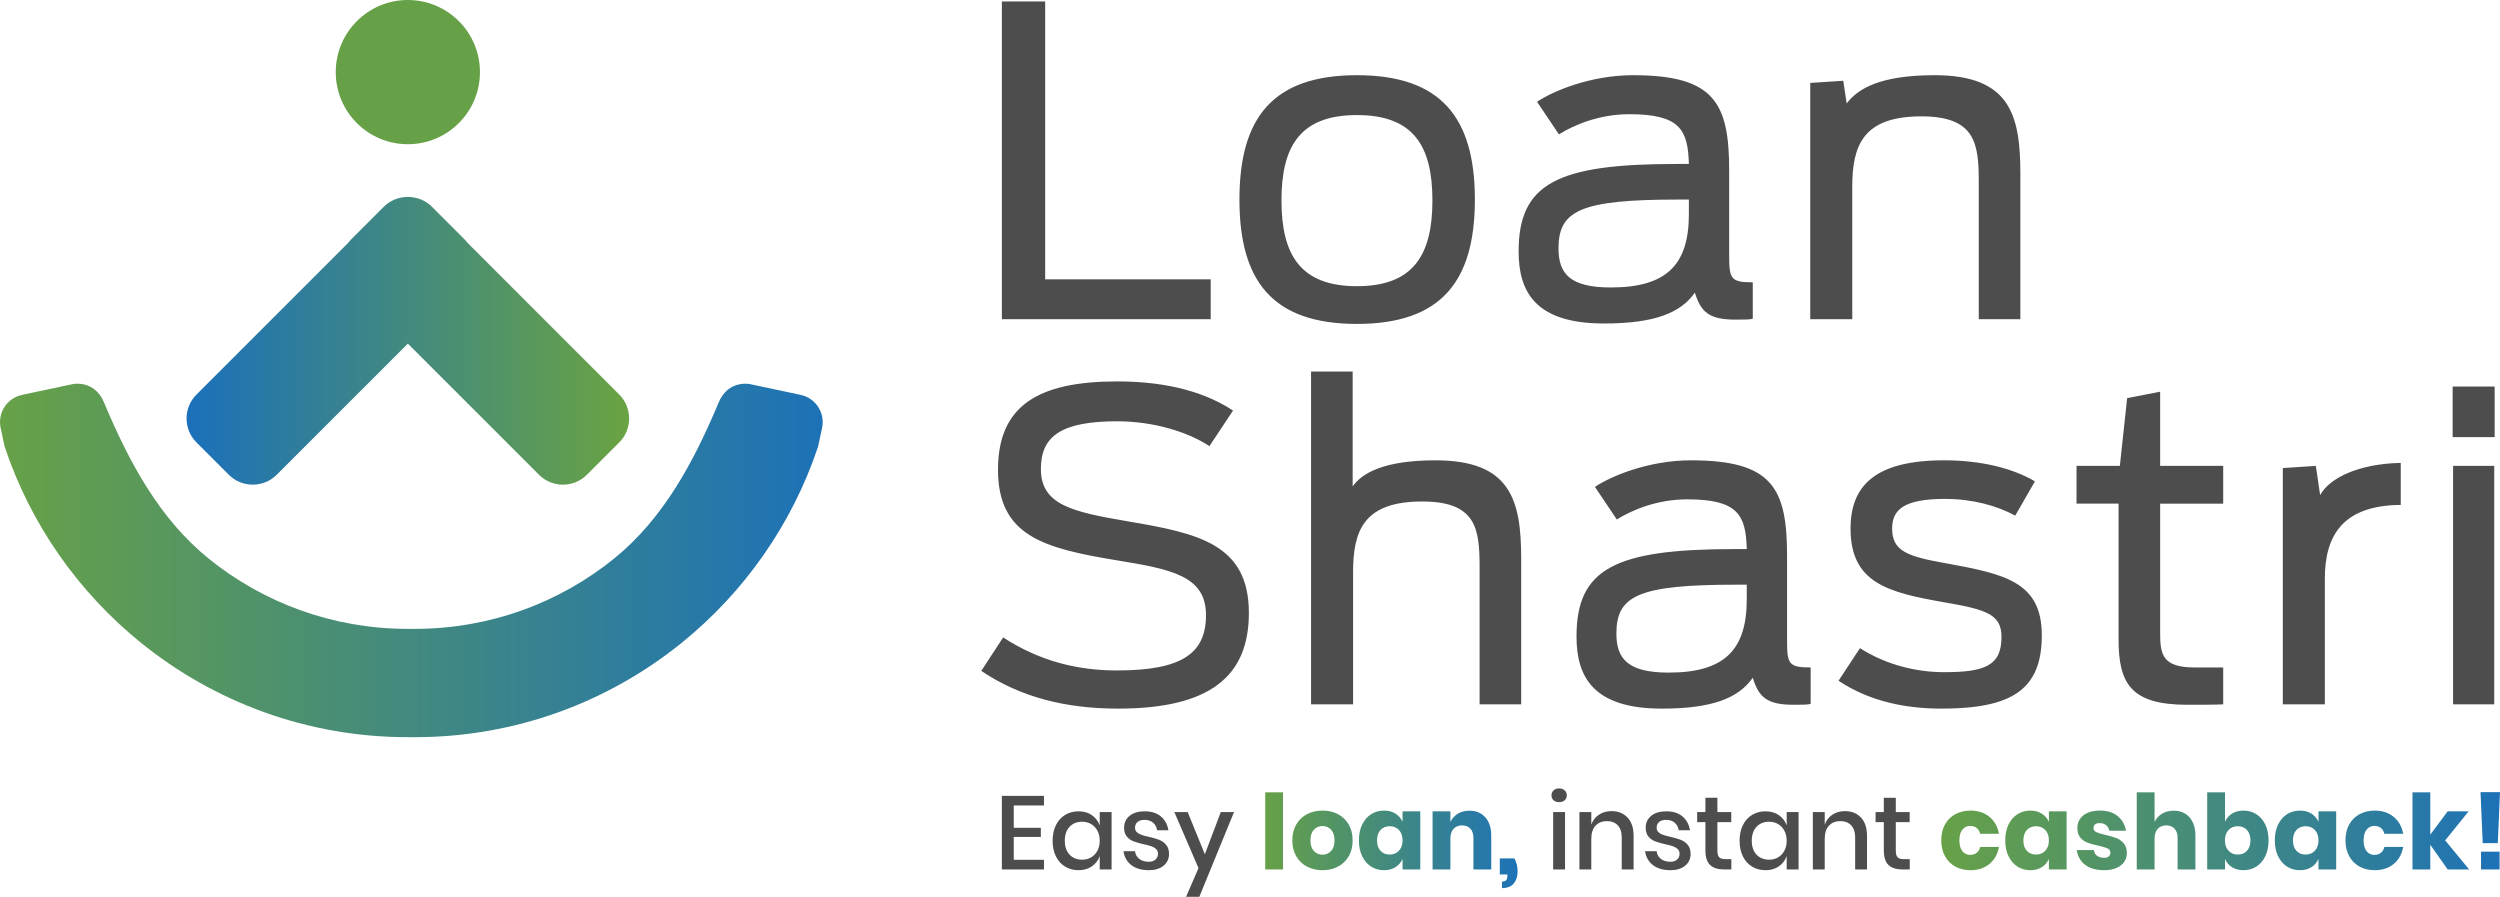
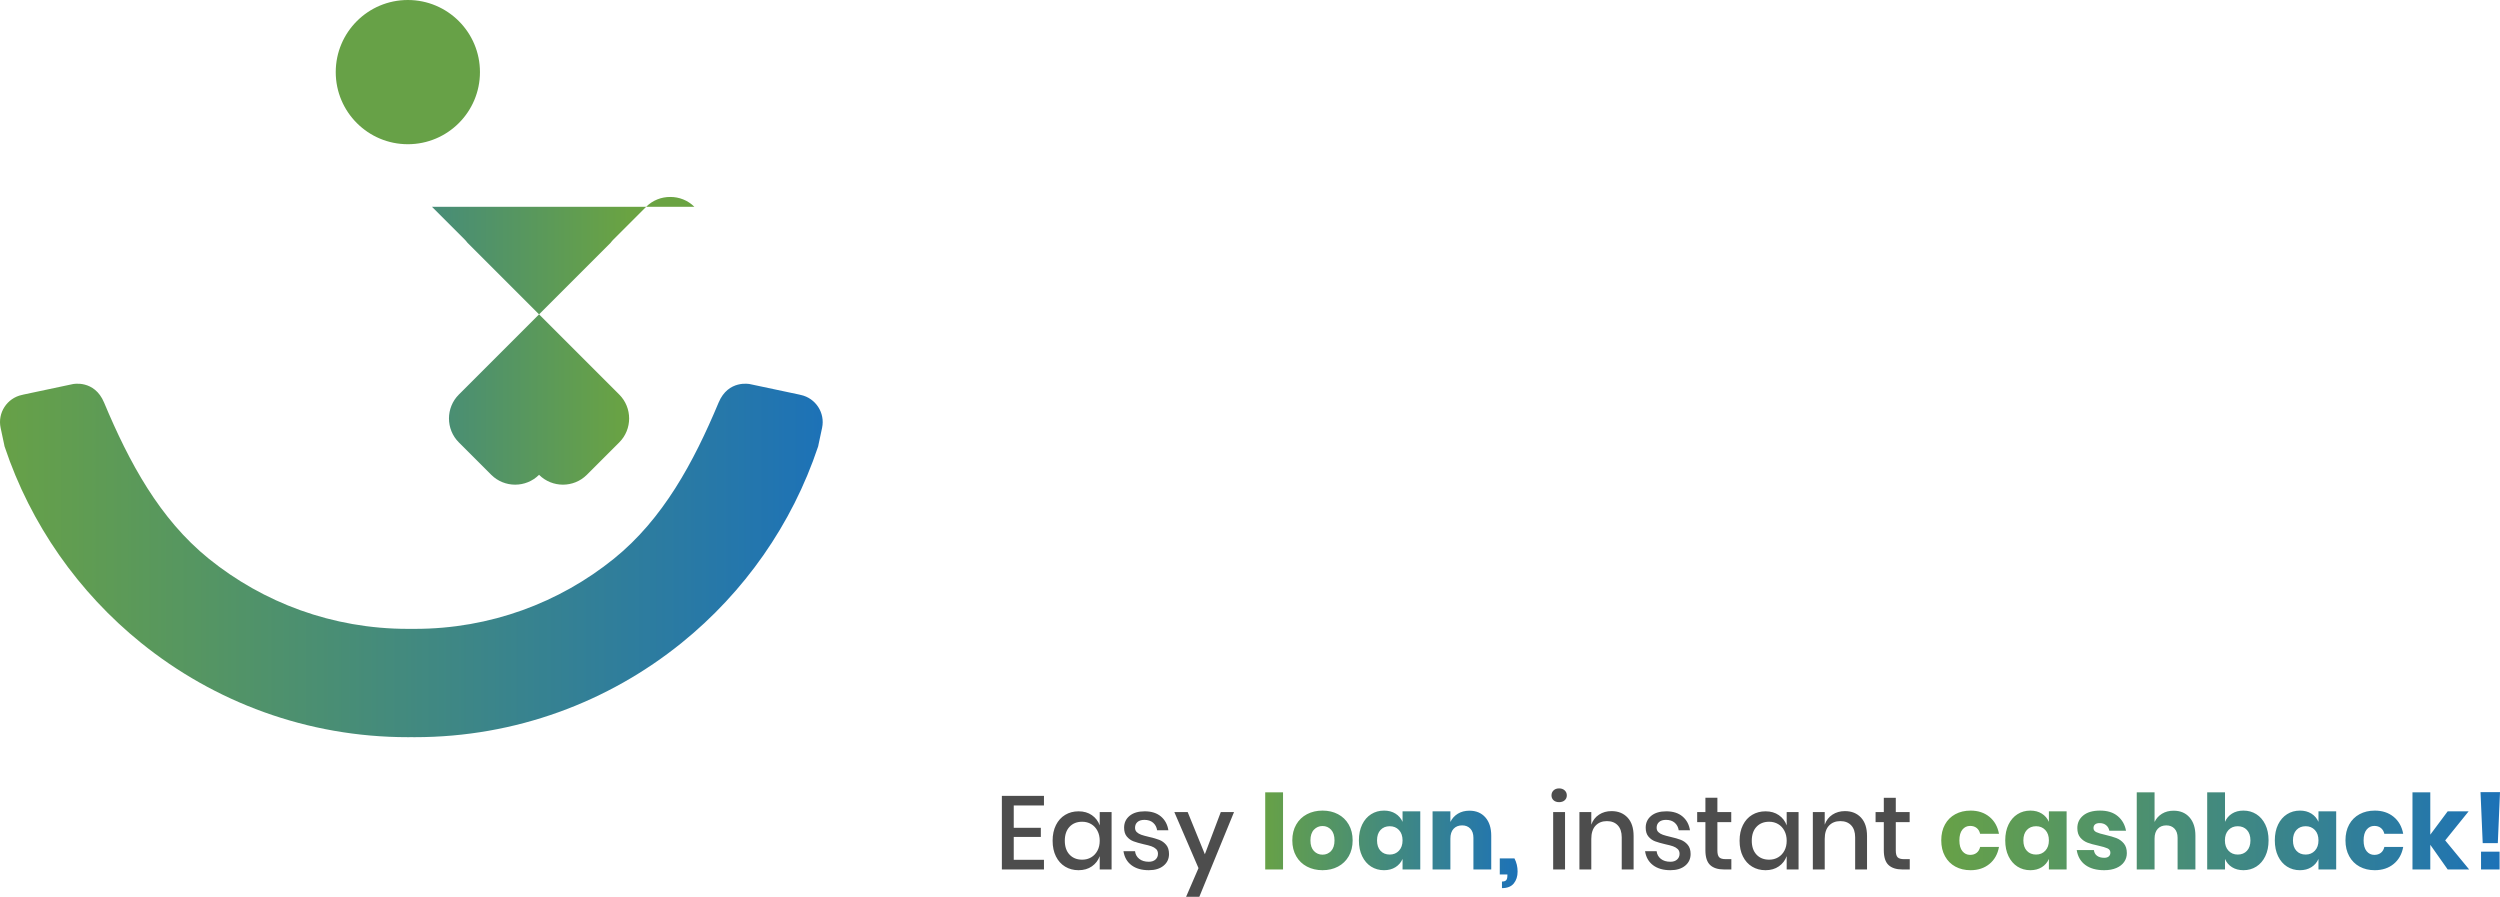
<svg xmlns="http://www.w3.org/2000/svg" xmlns:xlink="http://www.w3.org/1999/xlink" xml:space="preserve" version="1.1" style="shape-rendering:geometricPrecision; text-rendering:geometricPrecision; image-rendering:optimizeQuality; fill-rule:evenodd; clip-rule:evenodd" viewBox="4678.68 5520.98 11042.37 3960.99">
  <defs>
    <style type="text/css">
   
    .fil1 {fill:#67A147}
    .fil0 {fill:#4D4D4D;fill-rule:nonzero}
    .fil2 {fill:url(#id0)}
    .fil5 {fill:url(#id1);fill-rule:nonzero}
    .fil3 {fill:url(#id2);fill-rule:nonzero}
    .fil4 {fill:url(#id3);fill-rule:nonzero}
   
  </style>
    <linearGradient id="id0" gradientUnits="userSpaceOnUse" x1="5502.7" y1="7026.34" x2="7457.52" y2="7026.34">
      <stop offset="0" style="stop-opacity:1; stop-color:#1B70BB" />
      <stop offset="1" style="stop-opacity:1; stop-color:#6AA342" />
    </linearGradient>
    <linearGradient id="id1" gradientUnits="userSpaceOnUse" x1="13253.09" y1="9192.23" x2="15721.05" y2="9192.23">
      <stop offset="0" style="stop-opacity:1; stop-color:#67A147" />
      <stop offset="1" style="stop-opacity:1; stop-color:#1D72B7" />
    </linearGradient>
    <linearGradient id="id2" gradientUnits="userSpaceOnUse" xlink:href="#id1" x1="4678.63" y1="7996.43" x2="8312.57" y2="7996.43">
  </linearGradient>
    <linearGradient id="id3" gradientUnits="userSpaceOnUse" xlink:href="#id1" x1="10267.07" y1="9232.27" x2="11381.83" y2="9232.27">
  </linearGradient>
  </defs>
  <g id="Layer_x0020_1">
    <g id="_2141184795488">
      <g>
-         <path class="fil0" d="M9103.87 6930.88l922.43 0 0 -176.17 -731.15 0 0 -1227.4 -191.28 0 0 1403.57zm1568.36 20.84c373.14,0 520.88,-189.42 520.88,-549.31 0,-359.9 -147.74,-549.32 -520.88,-549.32 -373.15,0 -519.03,189.42 -519.03,549.32 0,359.89 145.88,549.31 519.03,549.31zm0 -166.68c-248.15,0 -333.37,-136.39 -333.37,-378.84 0,-242.45 85.22,-376.94 333.37,-376.94 248.14,0 333.36,134.49 333.36,376.94 0,242.45 -85.22,378.84 -333.36,378.84zm1091.04 164.79c225.41,0 339.06,-47.34 401.58,-136.39 26.5,87.15 64.38,119.34 179.93,119.34 37.89,0 62.52,0 75.77,-3.79l0 -160.99c-96.61,0 -104.2,-15.19 -104.2,-117.45l0 -375.05c0,-299.27 -64.38,-422.41 -424.28,-422.41 -187.52,0 -354.2,70.11 -424.28,117.44l96.61 143.99c66.28,-41.68 178.03,-89.06 310.63,-89.06 223.51,0 259.49,68.22 263.29,219.75l-56.83 0c-526.58,0 -695.16,87.12 -695.16,386.4 0,178.03 73.87,318.22 376.94,318.22zm30.3 -159.13c-179.94,0 -231.07,-60.59 -231.07,-172.34 0,-166.68 94.71,-215.95 528.44,-215.95l47.38 0 0 64.41c0,225.41 -100.41,323.88 -344.75,323.88zm880.82 140.18l185.62 0 0 -583.4c0,-181.83 45.44,-312.53 304.97,-312.53 238.66,0 253.8,119.31 253.8,289.79l0 606.14 183.73 0 0 -642.13c0,-259.49 -45.44,-435.66 -378.84,-435.66 -238.65,0 -339.02,58.72 -388.29,125.04l-15.15 -100.41 -145.84 9.49 0 1043.67zm-3057.22 1720.04c405.37,0 577.71,-142.04 577.71,-422.38 0,-304.97 -223.51,-352.34 -537.93,-405.37 -242.45,-41.68 -380.74,-71.97 -380.74,-231.1 0,-147.74 94.71,-210.23 337.16,-210.23 157.23,0 310.66,45.44 407.27,109.86l104.17 -157.23c-111.76,-73.87 -274.65,-128.8 -511.44,-128.8 -350.41,0 -526.58,107.96 -526.58,390.19 0,291.72 200.81,346.65 522.82,399.68 242.45,39.79 395.85,68.18 395.85,242.45 0,170.48 -107.96,244.35 -393.99,244.35 -170.44,0 -339.02,-39.78 -501.94,-145.84l-96.61 147.74c174.27,117.45 375.04,166.68 604.25,166.68zm852.39 -18.94l185.62 0 0 -583.41c0,-181.82 45.44,-312.52 304.97,-312.52 238.66,0 253.8,119.31 253.8,289.79l0 606.14 183.73 0 0 -642.13c0,-259.49 -45.44,-435.67 -378.84,-435.67 -223.51,0 -323.88,54.97 -365.56,115.55l0 -507.64 -183.72 0 0 1469.89zm1549.41 18.94c225.41,0 339.06,-47.33 401.58,-136.39 26.5,87.16 64.38,119.35 179.93,119.35 37.89,0 62.52,0 75.77,-3.8l0 -160.99c-96.61,0 -104.2,-15.18 -104.2,-117.44l0 -375.05c0,-299.28 -64.38,-422.42 -424.28,-422.42 -187.52,0 -354.2,70.11 -424.28,117.45l96.61 143.98c66.28,-41.68 178.03,-89.05 310.63,-89.05 223.51,0 259.49,68.21 263.29,219.75l-56.83 0c-526.58,0 -695.16,87.12 -695.16,386.39 0,178.04 73.87,318.22 376.94,318.22zm30.29 -159.12c-179.93,0 -231.06,-60.59 -231.06,-172.34 0,-166.69 94.71,-215.96 528.44,-215.96l47.38 0 0 64.42c0,225.41 -100.41,323.88 -344.76,323.88zm1204.7 159.12c310.67,0 443.26,-83.36 443.26,-323.91 0,-236.76 -164.82,-270.84 -424.31,-318.22 -172.38,-30.29 -236.76,-54.93 -236.76,-153.43 0,-81.43 49.23,-130.7 232.96,-130.7 123.14,0 231.1,30.33 310.66,73.87l87.12 -151.5c-100.36,-58.72 -238.65,-92.85 -401.54,-92.85 -301.17,0 -412.93,109.9 -412.93,301.18 0,240.59 164.79,282.23 412.93,325.81 187.52,32.19 253.8,53.03 253.8,153.43 0,126.9 -73.87,155.33 -253.8,155.33 -113.65,0 -250.04,-28.43 -371.29,-106.09l-94.71 143.98c142.09,94.71 304.97,123.1 454.61,123.1zm596.66 -905.42l185.62 0 0 598.56c0,195.11 53.03,289.82 303.08,289.82 28.39,0 136.39,0 159.12,-1.9l0 -162.89 -126.93 0c-140.15,0 -151.54,-56.82 -151.54,-149.63l0 -573.96 278.47 0 0 -166.68 -278.47 0 0 -327.67 -145.84 28.39 -32.19 299.28 -191.32 0 0 166.68zm911.11 886.48l185.63 0 0 -554.97c0,-193.22 81.42,-323.92 335.26,-325.81l0 -185.63c-185.62,3.8 -314.42,66.28 -356.1,142.05l-18.94 -128.8 -145.85 9.49 0 1043.67zm751.99 0l181.83 0 0 -1053.16 -181.83 0 0 1053.16zm-1.9 -1180.06l185.63 0 0 -223.51 -185.63 0 0 223.51z" />
        <g>
          <path class="fil1" d="M6480.12 5520.98c175.9,0 318.5,142.6 318.5,318.5 0,175.91 -142.6,318.51 -318.5,318.51 -175.9,0 -318.5,-142.6 -318.5,-318.51 0,-175.9 142.6,-318.5 318.5,-318.5z" />
-           <path class="fil2" d="M6586.71 6434.46l143.29 143.29c5,5.01 9.57,10.28 13.71,15.79l670.29 670.29c58.06,58.08 58.06,153.04 0,211.09l-143.29 143.29c-58.06,58.06 -153.01,58.06 -211.09,0l-579.5 -579.49 -579.49 579.49c-58.08,58.06 -153.04,58.06 -211.09,0l-143.3 -143.29c-58.05,-58.05 -58.05,-153.01 0,-211.09l670.3 -670.29c4.13,-5.51 8.7,-10.78 13.71,-15.79l143.29 -143.29c29.28,-29.28 67.97,-43.79 106.58,-43.52 38.62,-0.27 77.31,14.24 106.59,43.52z" />
+           <path class="fil2" d="M6586.71 6434.46l143.29 143.29c5,5.01 9.57,10.28 13.71,15.79l670.29 670.29c58.06,58.08 58.06,153.04 0,211.09l-143.29 143.29c-58.06,58.06 -153.01,58.06 -211.09,0c-58.08,58.06 -153.04,58.06 -211.09,0l-143.3 -143.29c-58.05,-58.05 -58.05,-153.01 0,-211.09l670.3 -670.29c4.13,-5.51 8.7,-10.78 13.71,-15.79l143.29 -143.29c29.28,-29.28 67.97,-43.79 106.58,-43.52 38.62,-0.27 77.31,14.24 106.59,43.52z" />
          <path class="fil3" d="M6495.6 8776.96l15.48 0.09c445.87,0 855.88,-156.03 1178.34,-416.54 276.02,-223.05 487.62,-522.65 602.47,-866.36l0.67 -2.06 0.77 -2.35 -0.34 -0.2 16.84 -78.99c14.04,-65.82 -28.31,-131.11 -94.14,-145.15l-4.43 -0.94 -0.26 -0.28 -65.57 -13.9 -154.87 -32.83c0,0 -95.07,-20.37 -137.7,81.48 -110.66,264.35 -245.2,514.18 -462.45,689.73 -239.97,193.86 -545.88,309.98 -879.33,309.98l-15.48 -0.09 -15.48 0.09c-333.45,0 -639.36,-116.12 -879.33,-309.98 -217.25,-175.55 -351.79,-425.38 -462.45,-689.73 -42.63,-101.85 -137.7,-81.48 -137.7,-81.48l-154.87 32.83 -65.57 13.9 -0.26 0.28 -4.43 0.94c-65.83,14.04 -108.18,79.33 -94.14,145.15l16.84 78.99 -0.34 0.2 0.76 2.35 0.68 2.06c114.84,343.71 326.45,643.31 602.47,866.36 322.46,260.51 732.47,416.54 1178.34,416.54l15.48 -0.09z" />
        </g>
      </g>
      <g>
        <path class="fil0" d="M9156.34 9078.77l0 98.5 119.67 0 0 40.51 -119.67 0 0 100.79 133.48 0 0 42.81 -185.95 0 0 -324.95 185.95 0 0 42.34 -133.48 0zm286.29 25.78c23.01,0 42.65,5.68 58.91,17.03 16.27,11.35 27.77,26.39 34.52,45.11l0 -58.92 52.47 0 0 253.61 -52.47 0 0 -58.91c-6.75,18.71 -18.25,33.75 -34.52,45.1 -16.26,11.36 -35.9,17.03 -58.91,17.03 -22.09,0 -41.81,-5.21 -59.15,-15.65 -17.33,-10.43 -30.91,-25.47 -40.73,-45.1 -9.82,-19.64 -14.73,-42.81 -14.73,-69.5 0,-26.39 4.91,-49.41 14.73,-69.05 9.82,-19.63 23.4,-34.67 40.73,-45.1 17.34,-10.43 37.06,-15.65 59.15,-15.65zm16.11 46.03c-23.32,0 -41.96,7.44 -55.93,22.32 -13.96,14.88 -20.94,35.36 -20.94,61.45 0,26.08 6.98,46.56 20.94,61.44 13.97,14.88 32.61,22.32 55.93,22.32 14.73,0 27.92,-3.45 39.58,-10.35 11.66,-6.91 20.87,-16.65 27.62,-29.23 6.75,-12.58 10.12,-27.31 10.12,-44.18 0,-16.57 -3.37,-31.23 -10.12,-43.96 -6.75,-12.73 -15.96,-22.55 -27.62,-29.46 -11.66,-6.9 -24.85,-10.35 -39.58,-10.35zm276.16 -46.03c29.76,0 53.62,7.59 71.57,22.78 17.95,15.19 28.92,35.52 32.91,60.99l-49.71 0c-2.15,-13.81 -8.06,-24.93 -17.72,-33.37 -9.67,-8.44 -22.48,-12.66 -38.43,-12.66 -13.2,0 -23.4,3.15 -30.61,9.44 -7.21,6.29 -10.82,14.8 -10.82,25.54 0,7.98 2.61,14.42 7.83,19.33 5.21,4.91 11.73,8.75 19.56,11.51 7.82,2.76 18.95,5.83 33.37,9.21 19.02,4.29 34.44,8.74 46.26,13.34 11.81,4.61 21.93,11.89 30.37,21.87 8.44,9.97 12.66,23.55 12.66,40.73 0,21.17 -8.05,38.36 -24.16,51.55 -16.11,13.19 -37.82,19.79 -65.13,19.79 -31.61,0 -57.15,-7.36 -76.64,-22.09 -19.48,-14.73 -31.22,-35.29 -35.21,-61.68l51.09 0c1.54,13.81 7.67,25.01 18.41,33.6 10.74,8.59 24.86,12.89 42.35,12.89 12.58,0 22.47,-3.3 29.69,-9.9 7.21,-6.59 10.81,-14.95 10.81,-25.08 0,-8.9 -2.76,-15.96 -8.28,-21.17 -5.53,-5.22 -12.43,-9.29 -20.72,-12.2 -8.28,-2.92 -19.63,-5.91 -34.06,-8.98 -18.41,-4.29 -33.36,-8.59 -44.87,-12.88 -11.51,-4.3 -21.33,-11.28 -29.46,-20.95 -8.13,-9.66 -12.2,-22.78 -12.2,-39.35 0,-21.48 8.06,-38.89 24.17,-52.24 16.11,-13.35 38.43,-20.02 66.97,-20.02zm189.63 3.22l75.94 186.41 70.42 -186.41 58.46 0 -153.27 374.2 -58.46 0 54.77 -126.57 -106.78 -247.63 58.92 0z" />
        <path class="fil4" d="M10345.77 9020.78l0 340.6 -78.7 0 0 -340.6 78.7 0zm174.45 80.55c25.46,0 48.25,5.29 68.35,15.88 20.09,10.58 35.9,25.85 47.4,45.79 11.51,19.95 17.26,43.27 17.26,69.96 0,26.7 -5.75,50.02 -17.26,69.97 -11.5,19.94 -27.31,35.21 -47.4,45.79 -20.1,10.59 -42.89,15.88 -68.35,15.88 -25.47,0 -48.33,-5.29 -68.58,-15.88 -20.26,-10.58 -36.14,-25.85 -47.64,-45.79 -11.51,-19.95 -17.26,-43.27 -17.26,-69.97 0,-26.69 5.75,-50.01 17.26,-69.96 11.5,-19.94 27.38,-35.21 47.64,-45.79 20.25,-10.59 43.11,-15.88 68.58,-15.88zm0 68.12c-15.04,0 -27.7,5.44 -37.98,16.34 -10.28,10.89 -15.41,26.62 -15.41,47.17 0,20.56 5.13,36.21 15.41,46.95 10.28,10.74 22.94,16.11 37.98,16.11 15.03,0 27.61,-5.37 37.74,-16.11 10.12,-10.74 15.19,-26.39 15.19,-46.95 0,-20.55 -5.07,-36.28 -15.19,-47.17 -10.13,-10.9 -22.71,-16.34 -37.74,-16.34zm271.55 -68.12c19.64,0 36.52,4.45 50.63,13.35 14.12,8.89 24.55,21.01 31.3,36.36l0 -46.49 78.25 0 0 256.83 -78.25 0 0 -46.49c-6.75,15.35 -17.18,27.47 -31.3,36.36 -14.11,8.9 -30.99,13.35 -50.63,13.35 -21.17,0 -40.12,-5.29 -56.84,-15.88 -16.72,-10.58 -29.92,-25.85 -39.58,-45.79 -9.67,-19.95 -14.5,-43.27 -14.5,-69.97 0,-27 4.83,-50.39 14.5,-70.19 9.66,-19.79 22.86,-34.98 39.58,-45.56 16.72,-10.59 35.67,-15.88 56.84,-15.88zm25.32 69.04c-16.88,0 -30.46,5.52 -40.74,16.57 -10.28,11.04 -15.41,26.39 -15.41,46.02 0,19.64 5.13,34.99 15.41,46.03 10.28,11.05 23.86,16.57 40.74,16.57 16.57,0 30.15,-5.68 40.73,-17.03 10.59,-11.35 15.88,-26.54 15.88,-45.57 0,-19.33 -5.29,-34.59 -15.88,-45.79 -10.58,-11.2 -24.16,-16.8 -40.73,-16.8zm352.1 -68.58c29.46,0 52.86,9.82 70.19,29.45 17.34,19.64 26.01,46.65 26.01,81.01l0 149.13 -78.71 0 0 -139.92c0,-17.19 -4.52,-30.61 -13.58,-40.28 -9.05,-9.66 -21.09,-14.49 -36.13,-14.49 -15.95,0 -28.61,5.06 -37.97,15.18 -9.36,10.13 -14.04,24.55 -14.04,43.27l0 136.24 -78.7 0 0 -256.83 78.7 0 0 46.95c7.37,-15.35 18.34,-27.47 32.91,-36.36 14.58,-8.9 31.68,-13.35 51.32,-13.35zm198.84 210.8c9.2,17.8 13.8,37.13 13.8,58 0,21.17 -5.6,38.66 -16.8,52.47 -11.2,13.8 -28.61,20.71 -52.24,20.71l0 -29c8.29,0 14.35,-1.84 18.18,-5.52 3.84,-3.68 5.76,-10.74 5.76,-21.17l0 -4.61 -33.6 0 0 -70.88 64.9 0z" />
        <path class="fil0" d="M11531.54 9034.13c0,-8.9 3.07,-16.26 9.21,-22.09 6.14,-5.84 14.27,-8.75 24.39,-8.75 10.13,0 18.34,2.91 24.63,8.75 6.29,5.83 9.43,13.19 9.43,22.09 0,8.9 -3.14,16.11 -9.43,21.63 -6.29,5.52 -14.5,8.29 -24.63,8.29 -10.12,0 -18.25,-2.77 -24.39,-8.29 -6.14,-5.52 -9.21,-12.73 -9.21,-21.63zm59.84 73.64l0 253.61 -52.47 0 0 -253.61 52.47 0zm205.28 -4.14c29.46,0 53.09,9.51 70.88,28.54 17.8,19.02 26.7,46.18 26.7,81.46l0 147.75 -52.47 0 0 -142.22c0,-22.71 -5.83,-40.28 -17.49,-52.7 -11.66,-12.43 -27.62,-18.65 -47.87,-18.65 -20.87,0 -37.59,6.68 -50.17,20.03 -12.58,13.34 -18.87,32.91 -18.87,58.68l0 134.86 -52.47 0 0 -253.61 52.47 0 0 55.69c6.75,-19.02 18.1,-33.75 34.06,-44.18 15.96,-10.43 34.37,-15.65 55.23,-15.65zm242.11 0.92c29.76,0 53.62,7.59 71.57,22.78 17.95,15.19 28.92,35.52 32.91,60.99l-49.71 0c-2.15,-13.81 -8.06,-24.93 -17.72,-33.37 -9.67,-8.44 -22.48,-12.66 -38.43,-12.66 -13.2,0 -23.4,3.15 -30.61,9.44 -7.21,6.29 -10.82,14.8 -10.82,25.54 0,7.98 2.61,14.42 7.83,19.33 5.21,4.91 11.73,8.75 19.56,11.51 7.82,2.76 18.95,5.83 33.37,9.21 19.02,4.29 34.44,8.74 46.26,13.34 11.81,4.61 21.93,11.89 30.37,21.87 8.44,9.97 12.66,23.55 12.66,40.73 0,21.17 -8.05,38.36 -24.16,51.55 -16.11,13.19 -37.82,19.79 -65.13,19.79 -31.61,0 -57.15,-7.36 -76.64,-22.09 -19.48,-14.73 -31.22,-35.29 -35.21,-61.68l51.09 0c1.54,13.81 7.67,25.01 18.41,33.6 10.74,8.59 24.86,12.89 42.35,12.89 12.58,0 22.47,-3.3 29.69,-9.9 7.21,-6.59 10.81,-14.95 10.81,-25.08 0,-8.9 -2.76,-15.96 -8.28,-21.17 -5.53,-5.22 -12.43,-9.29 -20.72,-12.2 -8.28,-2.92 -19.63,-5.91 -34.06,-8.98 -18.41,-4.29 -33.36,-8.59 -44.87,-12.88 -11.51,-4.3 -21.33,-11.28 -29.46,-20.95 -8.13,-9.66 -12.2,-22.78 -12.2,-39.35 0,-21.48 8.06,-38.89 24.17,-52.24 16.11,-13.35 38.43,-20.02 66.97,-20.02zm287.2 211.26l0 45.57 -32.22 0c-27,0 -47.48,-6.52 -61.44,-19.56 -13.96,-13.04 -20.94,-34.75 -20.94,-65.13l0 -124.27 -36.37 0 0 -44.65 36.37 0 0 -63.06 52.93 0 0 63.06 61.21 0 0 44.65 -61.21 0 0 125.19c0,14.42 2.68,24.4 8.05,29.92 5.37,5.52 14.81,8.28 28.31,8.28l25.31 0zm150.97 -211.26c23.01,0 42.65,5.68 58.91,17.03 16.27,11.35 27.77,26.39 34.52,45.11l0 -58.92 52.47 0 0 253.61 -52.47 0 0 -58.91c-6.75,18.71 -18.25,33.75 -34.52,45.1 -16.26,11.36 -35.9,17.03 -58.91,17.03 -22.09,0 -41.81,-5.21 -59.15,-15.65 -17.33,-10.43 -30.91,-25.47 -40.73,-45.1 -9.82,-19.64 -14.73,-42.81 -14.73,-69.5 0,-26.39 4.91,-49.41 14.73,-69.05 9.82,-19.63 23.4,-34.67 40.73,-45.1 17.34,-10.43 37.06,-15.65 59.15,-15.65zm16.11 46.03c-23.32,0 -41.96,7.44 -55.93,22.32 -13.96,14.88 -20.94,35.36 -20.94,61.45 0,26.08 6.98,46.56 20.94,61.44 13.97,14.88 32.61,22.32 55.93,22.32 14.73,0 27.92,-3.45 39.58,-10.35 11.66,-6.91 20.87,-16.65 27.62,-29.23 6.75,-12.58 10.12,-27.31 10.12,-44.18 0,-16.57 -3.37,-31.23 -10.12,-43.96 -6.75,-12.73 -15.96,-22.55 -27.62,-29.46 -11.66,-6.9 -24.85,-10.35 -39.58,-10.35zm334.61 -46.95c29.46,0 53.09,9.51 70.88,28.54 17.8,19.02 26.7,46.18 26.7,81.46l0 147.75 -52.47 0 0 -142.22c0,-22.71 -5.83,-40.28 -17.49,-52.7 -11.66,-12.43 -27.62,-18.65 -47.87,-18.65 -20.87,0 -37.59,6.68 -50.17,20.03 -12.58,13.34 -18.87,32.91 -18.87,58.68l0 134.86 -52.47 0 0 -253.61 52.47 0 0 55.69c6.75,-19.02 18.1,-33.75 34.06,-44.18 15.96,-10.43 34.37,-15.65 55.23,-15.65zm286.29 212.18l0 45.57 -32.22 0c-27,0 -47.48,-6.52 -61.44,-19.56 -13.96,-13.04 -20.94,-34.75 -20.94,-65.13l0 -124.27 -36.37 0 0 -44.65 36.37 0 0 -63.06 52.93 0 0 63.06 61.21 0 0 44.65 -61.21 0 0 125.19c0,14.42 2.68,24.4 8.05,29.92 5.37,5.52 14.81,8.28 28.31,8.28l25.31 0z" />
        <path class="fil5" d="M13382.42 9101.33c33.14,0 60.91,9.13 83.31,27.38 22.4,18.26 36.52,43.35 42.35,75.26l-83.31 0c-2.46,-11.05 -7.52,-19.64 -15.19,-25.78 -7.67,-6.13 -17.34,-9.2 -29,-9.2 -13.81,0 -25.16,5.44 -34.06,16.34 -8.9,10.89 -13.34,26.77 -13.34,47.63 0,20.87 4.44,36.75 13.34,47.64 8.9,10.9 20.25,16.34 34.06,16.34 11.66,0 21.33,-3.07 29,-9.2 7.67,-6.14 12.73,-14.73 15.19,-25.78l83.31 0c-5.83,31.91 -19.95,57 -42.35,75.26 -22.4,18.25 -50.17,27.38 -83.31,27.38 -25.16,0 -47.48,-5.29 -66.97,-15.88 -19.48,-10.58 -34.75,-25.85 -45.79,-45.79 -11.05,-19.95 -16.57,-43.27 -16.57,-69.97 0,-27 5.44,-50.39 16.34,-70.19 10.89,-19.79 26.16,-34.98 45.79,-45.56 19.64,-10.59 42.04,-15.88 67.2,-15.88zm264.2 0c19.64,0 36.52,4.45 50.63,13.35 14.12,8.89 24.55,21.01 31.3,36.36l0 -46.49 78.25 0 0 256.83 -78.25 0 0 -46.49c-6.75,15.35 -17.18,27.47 -31.3,36.36 -14.11,8.9 -30.99,13.35 -50.63,13.35 -21.17,0 -40.12,-5.29 -56.84,-15.88 -16.72,-10.58 -29.92,-25.85 -39.58,-45.79 -9.67,-19.95 -14.5,-43.27 -14.5,-69.97 0,-27 4.83,-50.39 14.5,-70.19 9.66,-19.79 22.86,-34.98 39.58,-45.56 16.72,-10.59 35.67,-15.88 56.84,-15.88zm25.32 69.04c-16.88,0 -30.46,5.52 -40.74,16.57 -10.28,11.04 -15.41,26.39 -15.41,46.02 0,19.64 5.13,34.99 15.41,46.03 10.28,11.05 23.86,16.57 40.74,16.57 16.57,0 30.15,-5.68 40.73,-17.03 10.59,-11.35 15.88,-26.54 15.88,-45.57 0,-19.33 -5.29,-34.59 -15.88,-45.79 -10.58,-11.2 -24.16,-16.8 -40.73,-16.8zm282.6 -69.04c32.53,0 58.53,8.13 78.02,24.39 19.48,16.26 31.68,37.74 36.59,64.44l-73.65 0c-2.14,-10.43 -6.98,-18.64 -14.49,-24.62 -7.52,-5.99 -16.96,-8.98 -28.31,-8.98 -8.9,0 -15.65,1.92 -20.25,5.75 -4.6,3.84 -6.91,9.29 -6.91,16.34 0,7.98 4.22,13.96 12.66,17.95 8.44,3.99 21.71,7.98 39.81,11.97 19.64,4.6 35.75,9.28 48.33,14.04 12.58,4.75 23.48,12.5 32.68,23.24 9.21,10.74 13.81,25.16 13.81,43.27 0,14.73 -3.99,27.77 -11.97,39.12 -7.97,11.35 -19.48,20.25 -34.52,26.7 -15.03,6.44 -32.83,9.66 -53.39,9.66 -34.67,0 -62.44,-7.67 -83.31,-23.01 -20.86,-15.34 -33.6,-37.28 -38.2,-65.82l75.94 0c1.23,11.05 5.91,19.48 14.04,25.31 8.13,5.83 18.64,8.75 31.53,8.75 8.9,0 15.65,-2.07 20.25,-6.21 4.61,-4.15 6.91,-9.59 6.91,-16.34 0,-8.9 -4.22,-15.27 -12.66,-19.1 -8.44,-3.84 -22.17,-7.91 -41.19,-12.2 -19.03,-3.99 -34.68,-8.29 -46.95,-12.89 -12.28,-4.6 -22.86,-12.04 -31.76,-22.32 -8.9,-10.28 -13.35,-24.32 -13.35,-42.12 0,-23.01 8.75,-41.65 26.24,-55.92 17.49,-14.27 42.19,-21.4 74.1,-21.4zm324.95 0.46c29.46,0 52.86,9.82 70.19,29.45 17.34,19.64 26.01,46.65 26.01,81.01l0 149.13 -78.71 0 0 -139.92c0,-17.19 -4.52,-30.61 -13.58,-40.28 -9.05,-9.66 -21.09,-14.49 -36.13,-14.49 -15.95,0 -28.61,5.06 -37.97,15.18 -9.36,10.13 -14.04,24.55 -14.04,43.27l0 136.24 -78.7 0 0 -340.6 78.7 0 0 130.72c7.37,-15.35 18.34,-27.47 32.91,-36.36 14.58,-8.9 31.68,-13.35 51.32,-13.35zm308.38 -0.46c21.17,0 40.12,5.29 56.84,15.88 16.73,10.58 29.92,25.77 39.59,45.56 9.66,19.8 14.49,43.19 14.49,70.19 0,26.7 -4.83,50.02 -14.49,69.97 -9.67,19.94 -22.86,35.21 -39.59,45.79 -16.72,10.59 -35.67,15.88 -56.84,15.88 -19.64,0 -36.51,-4.45 -50.63,-13.35 -14.11,-8.89 -24.39,-21.01 -30.84,-36.36l0 46.49 -78.7 0 0 -340.6 78.7 0 0 130.26c6.45,-15.35 16.73,-27.47 30.84,-36.36 14.12,-8.9 30.99,-13.35 50.63,-13.35zm-25.31 69.04c-16.57,0 -30.15,5.6 -40.74,16.8 -10.59,11.2 -15.88,26.46 -15.88,45.79 0,19.03 5.29,34.22 15.88,45.57 10.59,11.35 24.17,17.03 40.74,17.03 16.87,0 30.45,-5.52 40.73,-16.57 10.28,-11.04 15.42,-26.39 15.42,-46.03 0,-19.63 -5.14,-34.98 -15.42,-46.02 -10.28,-11.05 -23.86,-16.57 -40.73,-16.57zm274.77 -69.04c19.64,0 36.52,4.45 50.63,13.35 14.12,8.89 24.55,21.01 31.3,36.36l0 -46.49 78.25 0 0 256.83 -78.25 0 0 -46.49c-6.75,15.35 -17.18,27.47 -31.3,36.36 -14.11,8.9 -30.99,13.35 -50.63,13.35 -21.17,0 -40.12,-5.29 -56.84,-15.88 -16.72,-10.58 -29.92,-25.85 -39.58,-45.79 -9.67,-19.95 -14.5,-43.27 -14.5,-69.97 0,-27 4.83,-50.39 14.5,-70.19 9.66,-19.79 22.86,-34.98 39.58,-45.56 16.72,-10.59 35.67,-15.88 56.84,-15.88zm25.32 69.04c-16.88,0 -30.46,5.52 -40.74,16.57 -10.28,11.04 -15.41,26.39 -15.41,46.02 0,19.64 5.13,34.99 15.41,46.03 10.28,11.05 23.86,16.57 40.74,16.57 16.57,0 30.15,-5.68 40.73,-17.03 10.59,-11.35 15.88,-26.54 15.88,-45.57 0,-19.33 -5.29,-34.59 -15.88,-45.79 -10.58,-11.2 -24.16,-16.8 -40.73,-16.8zm305.15 -69.04c33.14,0 60.91,9.13 83.31,27.38 22.4,18.26 36.52,43.35 42.35,75.26l-83.31 0c-2.46,-11.05 -7.52,-19.64 -15.19,-25.78 -7.67,-6.13 -17.34,-9.2 -29,-9.2 -13.81,0 -25.16,5.44 -34.06,16.34 -8.9,10.89 -13.34,26.77 -13.34,47.63 0,20.87 4.44,36.75 13.34,47.64 8.9,10.9 20.25,16.34 34.06,16.34 11.66,0 21.33,-3.07 29,-9.2 7.67,-6.14 12.73,-14.73 15.19,-25.78l83.31 0c-5.83,31.91 -19.95,57 -42.35,75.26 -22.4,18.25 -50.17,27.38 -83.31,27.38 -25.16,0 -47.48,-5.29 -66.97,-15.88 -19.48,-10.58 -34.75,-25.85 -45.79,-45.79 -11.05,-19.95 -16.57,-43.27 -16.57,-69.97 0,-27 5.44,-50.39 16.34,-70.19 10.89,-19.79 26.16,-34.98 45.79,-45.56 19.64,-10.59 42.04,-15.88 67.2,-15.88zm322.2 260.05l-76.87 -109.08 0 109.08 -78.7 0 0 -340.6 78.7 0 0 186.87 76.87 -103.1 92.51 0 -103.56 128.41 105.86 128.42 -94.81 0zm231.05 -341.52l-9.67 225.07 -66.74 0 -9.66 -225.07 86.07 0zm-1.84 262.81l0 78.71 -81.93 0 0 -78.71 81.93 0z" />
      </g>
    </g>
  </g>
</svg>